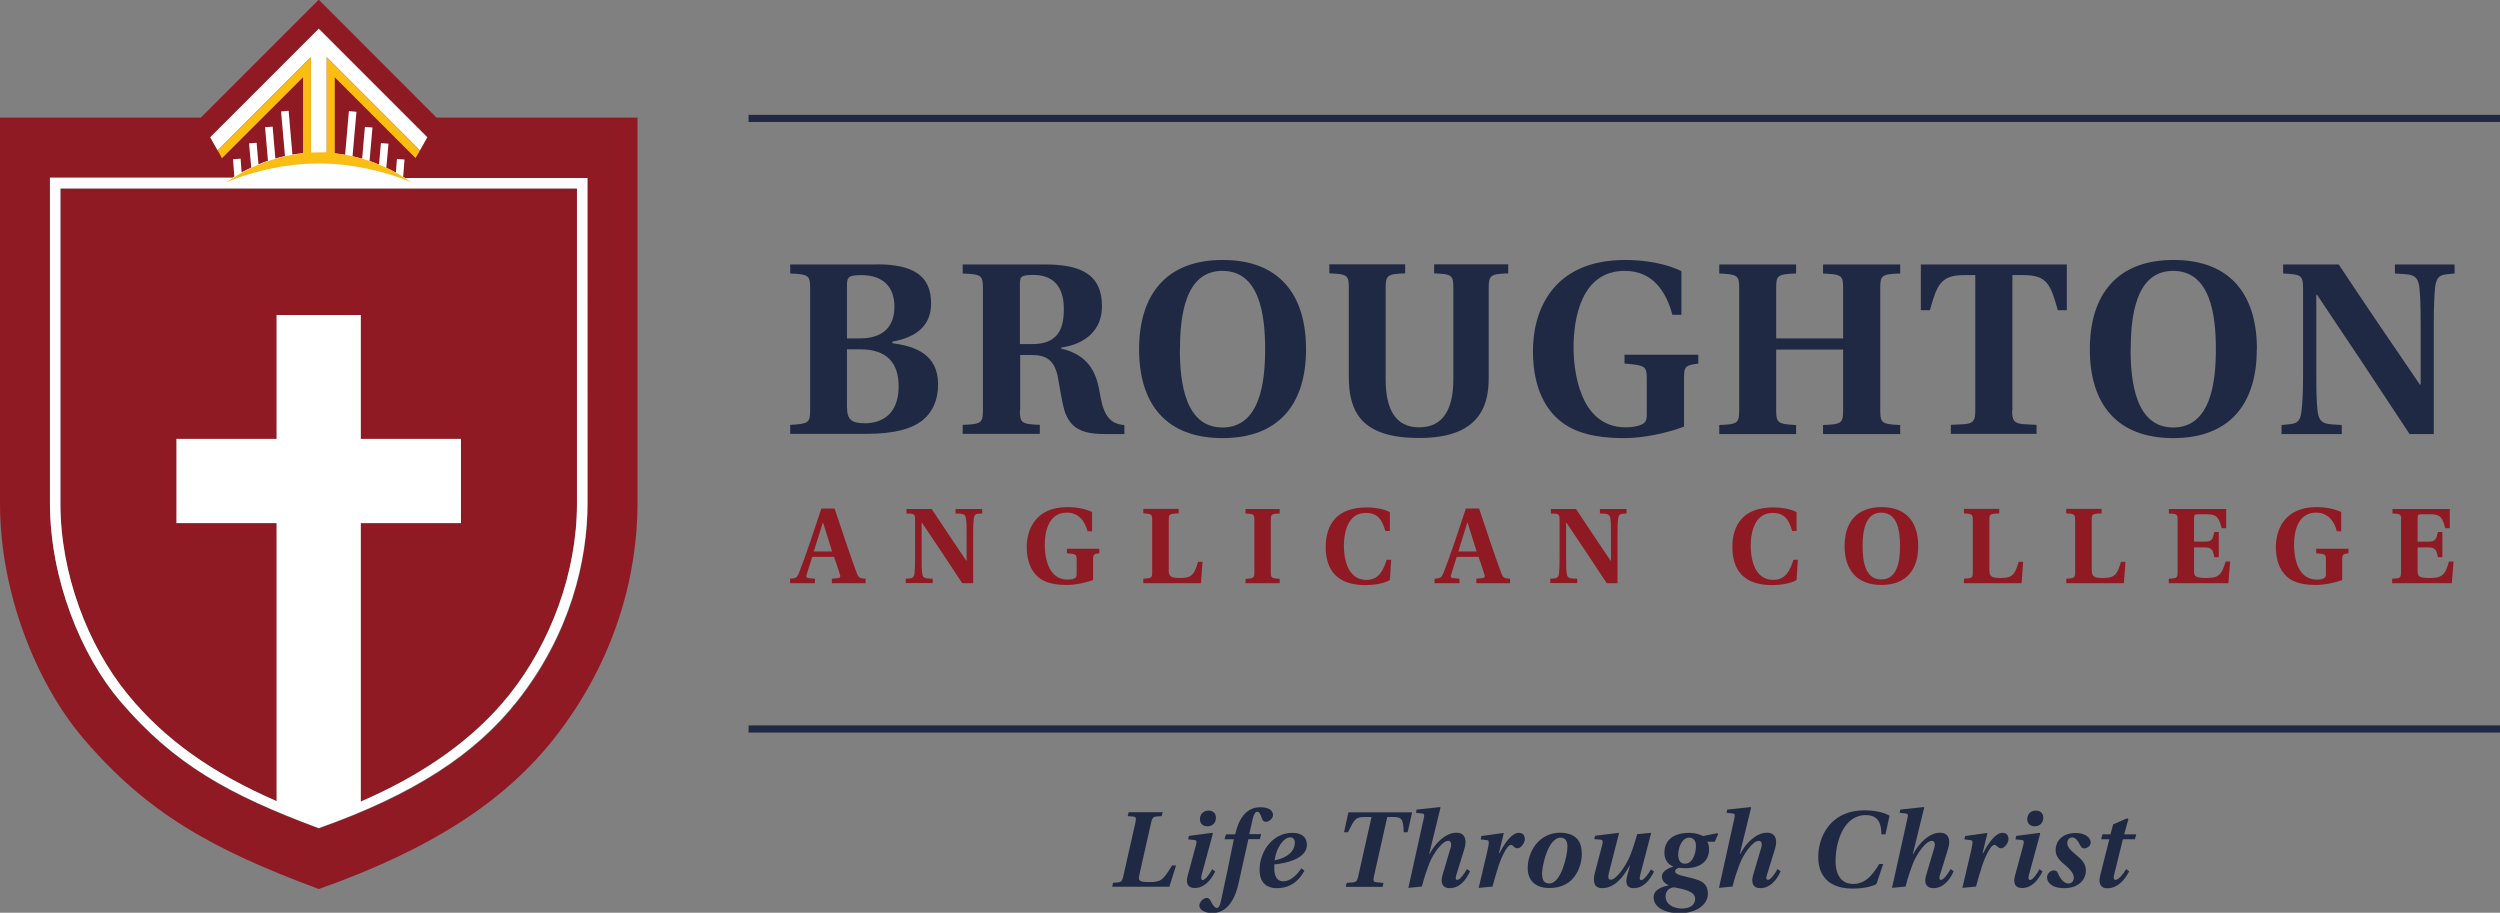
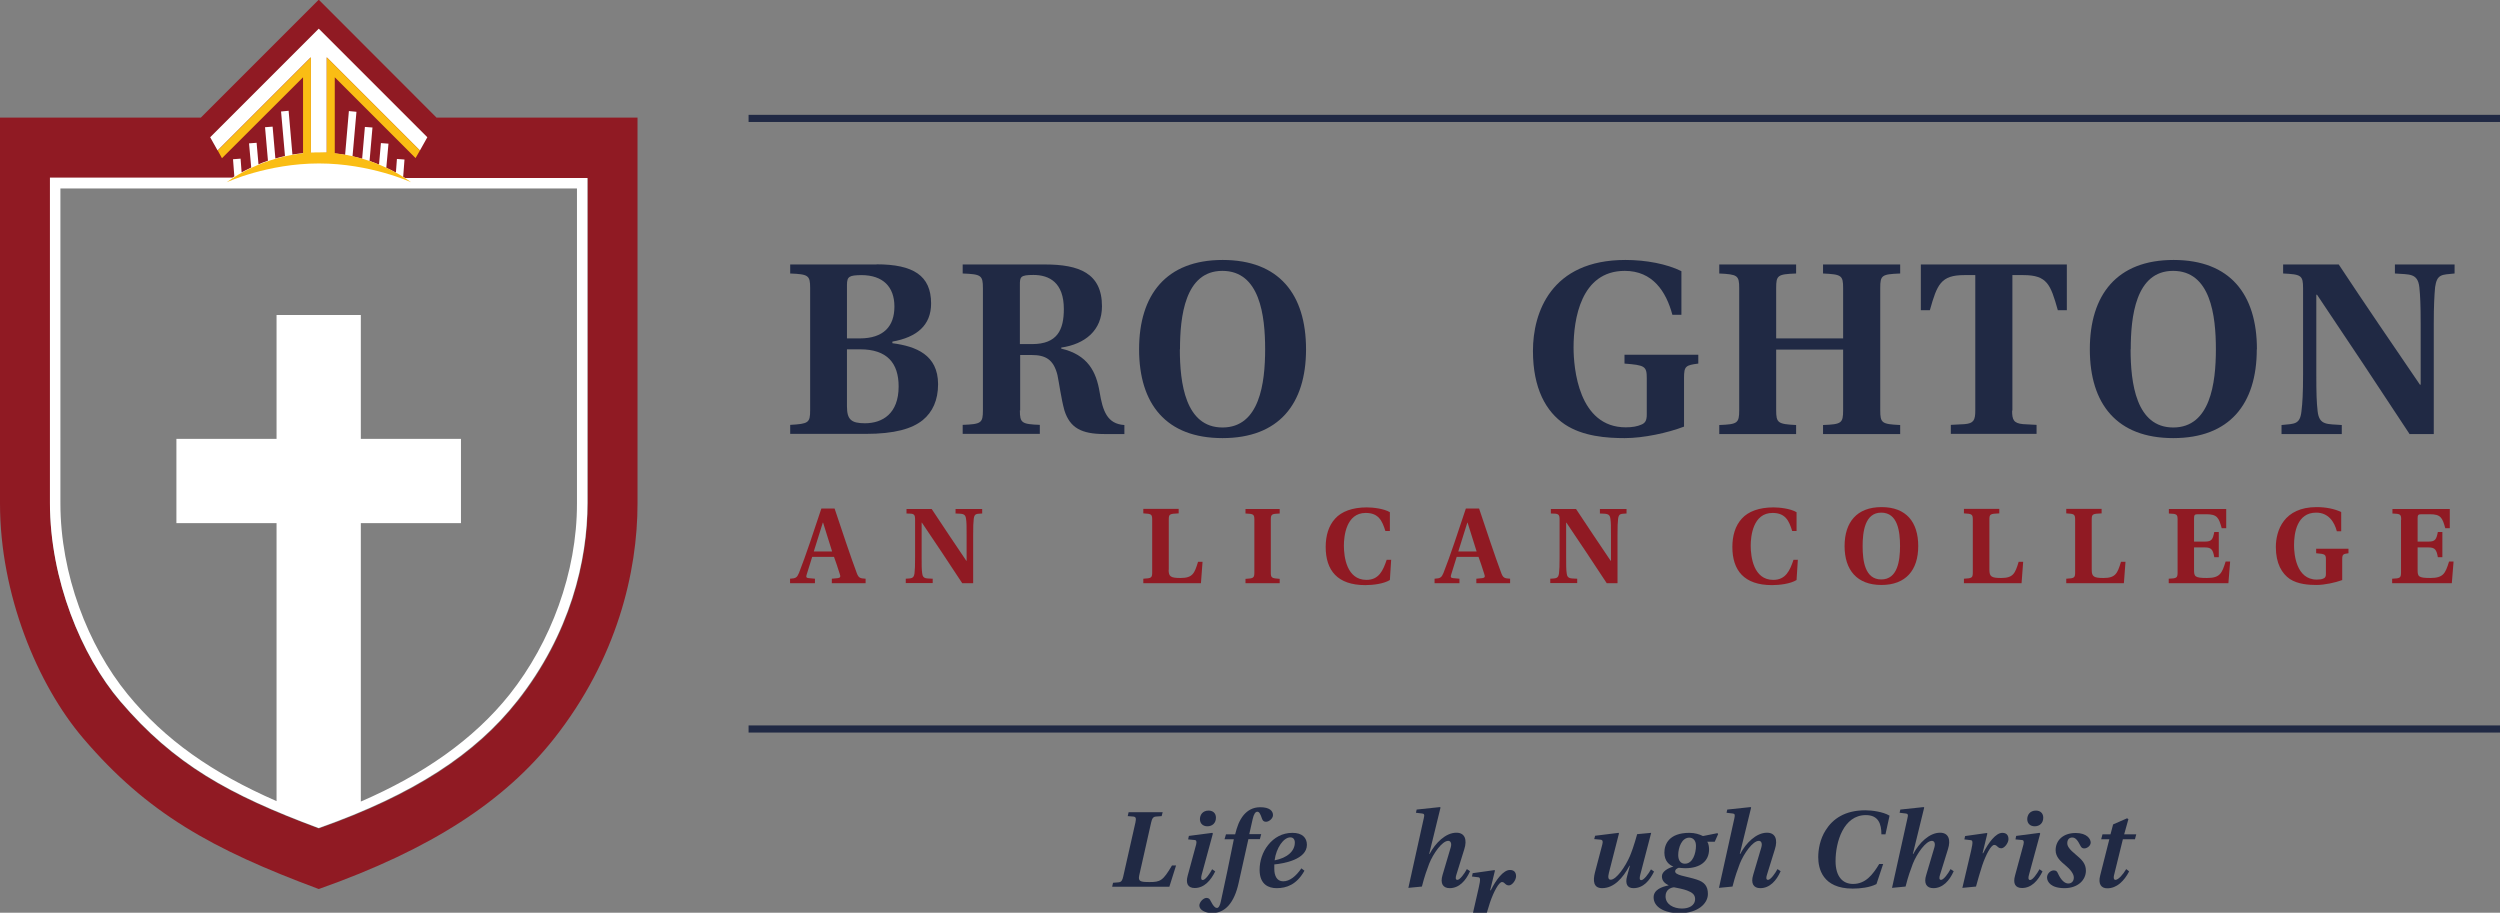
<svg xmlns="http://www.w3.org/2000/svg" id="Layer_2" data-name="Layer 2" viewBox="0 0 171.76 62.71">
  <rect x="0" y="0" width="171.76" height="62.71" fill="#808080" stroke="none" />
  <defs>
    <style>
      .cls-1 {
        clip-path: url(#clippath);
      }

      .cls-2 {
        fill: none;
      }

      .cls-2, .cls-3, .cls-4, .cls-5, .cls-6 {
        stroke-width: 0px;
      }

      .cls-3 {
        fill: #fabd14;
      }

      .cls-4 {
        fill: #901a23;
      }

      .cls-5 {
        fill: #202944;
      }

      .cls-6 {
        fill: #fff;
      }
    </style>
    <clipPath id="clippath">
      <rect class="cls-2" width="171.76" height="62.71" />
    </clipPath>
  </defs>
  <g id="Layer_1-2" data-name="Layer 1">
    <g class="cls-1">
      <path class="cls-5" d="M76.41,60.92l.06-.27.38-.03c.2-.02.26-.14.32-.4l.84-3.72c.05-.26.05-.38-.15-.4l-.38-.03.06-.27h2.34l-.07.27-.38.03c-.21.01-.28.14-.34.4l-.82,3.64c-.09.42.08.46.71.46.73,0,.92-.08,1.54-1.14h.28l-.46,1.46h-3.95Z" />
      <path class="cls-5" d="M83.49,59.87c-.3.6-.74,1.14-1.41,1.14-.47,0-.63-.32-.48-.85l.58-2.14c.05-.21.02-.31-.13-.31l-.42-.04.05-.24,1.61-.21.04.05-.77,2.83c-.05.2-.06.36.08.36.17,0,.47-.42.64-.74l.21.15ZM83.54,56.18c0,.37-.25.59-.59.59-.3,0-.51-.19-.51-.49s.19-.59.6-.59c.27,0,.5.16.5.49" />
      <path class="cls-5" d="M84.13,57.66l.1-.34h.63c.13-.51.27-.94.59-1.33.27-.31.62-.53,1.14-.53.63,0,.87.25.87.54,0,.24-.28.46-.48.46-.16,0-.23-.09-.27-.2-.13-.38-.2-.49-.33-.49-.13,0-.24.16-.32.52l-.23,1.02h.82l-.09.34h-.79l-.67,3.01c-.3,1.37-.93,2.07-1.81,2.07-.52,0-.89-.23-.89-.52,0-.22.27-.52.49-.52.16,0,.23.09.28.2.21.42.35.49.44.49.13,0,.22-.21.27-.46.2-.89.67-3.13.89-4.26h-.65Z" />
      <path class="cls-5" d="M89.61,59.84c-.53.94-1.22,1.18-1.9,1.18-.54,0-1.17-.24-1.17-1.26,0-.58.19-1.22.59-1.71.4-.5.96-.83,1.67-.83.66,0,.99.33.99.82,0,1.01-1.59,1.29-2.24,1.35,0,.07,0,.24,0,.31,0,.44.16.85.61.85s.88-.35,1.25-.89l.21.16ZM88.96,57.89c0-.21-.1-.36-.31-.36-.46,0-.97.72-1.08,1.58.88-.17,1.39-.64,1.39-1.22" />
-       <path class="cls-5" d="M97.02,55.81l-.31,1.37h-.27c-.03-.93-.14-1.05-.74-1.05h-.39l-.92,4.1c-.06.26-.03.37.17.38l.49.05-.06.27h-2.53l.06-.27.45-.04c.22-.02.27-.13.34-.39l.92-4.1h-.41c-.7,0-.74.11-1.21,1.05h-.27l.3-1.37h4.36Z" />
      <path class="cls-5" d="M100.99,59.87c-.28.63-.74,1.15-1.39,1.15-.46,0-.67-.32-.49-.91l.56-1.89c.08-.27,0-.45-.17-.45-.42,0-1.03.87-1.31,1.57-.16.43-.31.82-.5,1.57l-.93.09,1.06-4.79c.06-.23.03-.31-.12-.32l-.42-.05.05-.22,1.6-.17.04.03-.78,3.19h.03c.39-.75,1.1-1.46,1.84-1.46.59,0,.75.49.54,1.14l-.54,1.74c-.07.21-.07.36.07.36.17,0,.48-.42.65-.74l.22.15Z" />
-       <path class="cls-5" d="M101.59,61.01l.6-2.55c.15-.65.11-.73-.04-.74l-.42-.05.05-.23,1.49-.21.04.03-.33,1.36h.04c.37-.74.87-1.4,1.32-1.4.28,0,.42.16.42.43,0,.27-.27.63-.49.63-.27,0-.27-.23-.48-.23s-.57.67-.82,1.4c-.17.52-.29.95-.43,1.46l-.93.09Z" />
-       <path class="cls-5" d="M108.68,58.61c0,.33-.06.92-.41,1.47-.34.55-.92.93-1.82.93-1.03,0-1.49-.58-1.49-1.37,0-1.15.79-2.43,2.23-2.43.71,0,1.48.28,1.48,1.39M105.95,60.08c0,.4.16.62.49.62.83,0,1.25-1.97,1.25-2.51,0-.34-.09-.64-.47-.64-.85,0-1.28,1.89-1.28,2.54" />
+       <path class="cls-5" d="M101.59,61.01c.15-.65.11-.73-.04-.74l-.42-.05.05-.23,1.49-.21.04.03-.33,1.36h.04c.37-.74.87-1.4,1.32-1.4.28,0,.42.16.42.43,0,.27-.27.63-.49.63-.27,0-.27-.23-.48-.23s-.57.67-.82,1.4c-.17.52-.29.95-.43,1.46l-.93.09Z" />
      <path class="cls-5" d="M113.44,57.23l-.75,2.88c-.05.2-.06.36.07.36.18,0,.49-.42.67-.74l.21.15c-.3.6-.72,1.14-1.42,1.14-.42,0-.58-.3-.43-.83l.19-.71h-.03c-.45.85-1.07,1.54-1.88,1.54-.59,0-.64-.49-.49-1.08l.5-1.9c.06-.22.04-.33-.11-.35l-.44-.04.06-.23,1.61-.2.03.04-.69,2.7c-.08.31-.05.48.12.48.39,0,1.01-.9,1.32-1.62.11-.27.27-.68.5-1.51l.95-.09Z" />
      <path class="cls-5" d="M117.3,57.84c.08.1.12.34.12.51,0,.8-.58,1.3-1.64,1.3-.15,0-.27-.02-.45-.03-.13.05-.24.12-.24.24s.11.21.45.3c.34.09.7.16,1.03.27.54.17.77.46.77.99,0,.67-.71,1.32-1.94,1.32-1.07,0-1.79-.43-1.79-1.09,0-.52.56-.73,1.04-.82h0c-.27-.14-.47-.3-.47-.63,0-.31.4-.56.79-.66h0c-.28-.11-.62-.38-.62-.96s.32-1.36,1.72-1.36c.38,0,.69.1.93.22l1-.2.04.07-.23.52h-.51ZM116.46,61.76c0-.3-.21-.45-.55-.58-.23-.09-.73-.19-.9-.22-.22.02-.58.16-.58.62,0,.55.54.84,1.13.84.46,0,.9-.19.9-.66M115.3,58.74c0,.38.17.6.46.6.54,0,.76-.71.76-1.23,0-.38-.21-.56-.46-.56-.51,0-.76.67-.76,1.2" />
      <path class="cls-5" d="M122.33,59.87c-.28.63-.74,1.15-1.39,1.15-.46,0-.67-.32-.49-.91l.56-1.89c.08-.27,0-.45-.17-.45-.42,0-1.03.87-1.31,1.57-.16.43-.31.82-.5,1.57l-.93.09,1.06-4.79c.05-.23.03-.31-.12-.32l-.42-.05.05-.22,1.6-.17.04.03-.78,3.19h.03c.39-.75,1.1-1.46,1.84-1.46.59,0,.75.49.54,1.14l-.54,1.74c-.07.21-.07.36.07.36.17,0,.48-.42.65-.74l.22.15Z" />
      <path class="cls-5" d="M129.38,59.36l-.46,1.38c-.47.24-1.12.31-1.63.31-2.09,0-2.37-1.4-2.37-2.16,0-.52.12-1.24.51-1.85.49-.78,1.32-1.37,2.73-1.37.44,0,1.22.1,1.66.37l-.28,1.28h-.28c0-.71-.2-1.32-1.07-1.32-1.53,0-2.08,1.84-2.08,3.16,0,1.06.49,1.57,1.2,1.57.85,0,1.34-.61,1.8-1.37h.27Z" />
      <path class="cls-5" d="M134.22,59.87c-.28.63-.74,1.15-1.39,1.15-.46,0-.68-.32-.49-.91l.56-1.89c.08-.27,0-.45-.17-.45-.42,0-1.03.87-1.31,1.57-.16.43-.31.82-.5,1.57l-.93.09,1.06-4.79c.06-.23.03-.31-.12-.32l-.42-.05.05-.22,1.6-.17.04.03-.78,3.19h.03c.39-.75,1.1-1.46,1.84-1.46.59,0,.75.49.54,1.14l-.54,1.74c-.07.21-.07.36.07.36.17,0,.48-.42.65-.74l.22.15Z" />
      <path class="cls-5" d="M134.82,61.01l.6-2.55c.15-.65.11-.73-.04-.74l-.42-.05.05-.23,1.49-.21.04.03-.33,1.36h.04c.37-.74.87-1.4,1.32-1.4.28,0,.42.16.42.43,0,.27-.28.63-.49.63-.27,0-.27-.23-.49-.23s-.57.67-.82,1.4c-.17.52-.29.95-.43,1.46l-.93.09Z" />
      <path class="cls-5" d="M140.33,59.87c-.3.6-.74,1.14-1.41,1.14-.47,0-.63-.32-.48-.85l.58-2.14c.05-.21.02-.31-.13-.31l-.42-.04.05-.24,1.61-.21.04.05-.77,2.83c-.06.2-.06.36.08.36.17,0,.47-.42.64-.74l.21.15ZM140.38,56.18c0,.37-.25.59-.59.59-.3,0-.51-.19-.51-.49s.19-.59.6-.59c.27,0,.5.16.5.49" />
      <path class="cls-5" d="M143.64,57.88c0,.24-.26.41-.44.41-.13,0-.2-.05-.27-.19-.19-.38-.34-.56-.56-.56-.21,0-.34.15-.34.39,0,.21.14.42.59.79.42.35.69.62.69,1.1,0,.63-.54,1.2-1.47,1.2s-1.2-.43-1.2-.74c0-.25.23-.48.46-.48.16,0,.23.07.28.19.23.51.49.71.72.71s.38-.16.38-.41-.23-.55-.58-.84c-.32-.27-.67-.56-.67-1.04,0-.67.51-1.18,1.38-1.18.78,0,1.03.42,1.03.66" />
      <path class="cls-5" d="M145.85,57.66l-.61,2.48c-.04.16-.02.31.1.31.2,0,.53-.38.74-.74l.2.16c-.34.65-.84,1.16-1.5,1.16-.42,0-.64-.29-.49-.88l.63-2.49h-.56l.09-.34h.55l.18-.68.96-.42.09.06-.29,1.04h.83l-.09.34h-.82Z" />
      <path class="cls-5" d="M60.22,18.16c2.52,0,3.75.77,3.75,2.69,0,1.5-.98,2.32-2.66,2.62v.11c1.61.21,3.14.79,3.14,2.82,0,1.09-.38,1.91-1.05,2.46-.73.59-1.91.95-3.94.95h-5.17v-.62c1.25-.07,1.37-.14,1.37-1v-8.4c0-.87-.12-.95-1.37-1v-.62h5.94ZM58.19,23.25h.87c1.66,0,2.39-.84,2.39-2.19s-.78-2.16-2.28-2.16c-.8.02-.98.07-.98.68v3.68ZM58.19,27.92c0,.89.28,1.16,1.23,1.16,1.21,0,2.32-.66,2.32-2.53,0-1.61-.8-2.55-2.64-2.55h-.91v3.93Z" />
      <path class="cls-5" d="M70.07,28.19c0,.87.12.95,1.37,1v.62h-5.3v-.62c1.27-.05,1.39-.12,1.39-1v-8.4c0-.88-.13-.95-1.39-1v-.62h5.66c2.32,0,3.91.59,3.91,2.87,0,1.66-1.16,2.6-2.8,2.84v.07c1.84.43,2.41,1.6,2.64,3,.21,1.25.5,2.18,1.7,2.25v.62h-1.37c-1.59,0-2.37-.43-2.75-1.62-.23-.84-.36-1.87-.48-2.44-.27-1.07-.82-1.37-1.78-1.37h-.78v3.82ZM70.07,23.64h.84c1.75,0,2.18-1,2.18-2.41,0-1.8-.98-2.34-2.09-2.34-.91,0-.93.14-.93.69v4.05Z" />
      <path class="cls-5" d="M89.73,24c0,3.76-1.87,6.1-5.74,6.1s-5.73-2.34-5.73-6.1,1.87-6.14,5.74-6.14,5.73,2.35,5.73,6.14M81.06,24c0,2.32.38,5.37,2.93,5.37s2.93-3.05,2.93-5.37-.36-5.39-2.94-5.39-2.91,3.16-2.91,5.39" />
-       <path class="cls-5" d="M103.62,18.16v.62c-1.21.05-1.34.12-1.34,1v6.17c0,.95-.16,1.73-.5,2.32-.75,1.32-2.27,1.82-4.28,1.82s-3.52-.45-4.26-1.66c-.38-.61-.57-1.45-.57-2.48v-6.17c0-.88-.11-.95-1.34-1v-.62h5.21v.62c-1.21.05-1.34.12-1.34,1v6.28c0,1.93.59,3.3,2.3,3.3s2.35-1.34,2.35-3.3v-6.28c0-.88-.11-.95-1.32-1v-.62h5.08Z" />
      <path class="cls-5" d="M115.7,29.31c-1.12.43-2.78.79-4.08.79-1.2,0-2.87-.11-4.12-.95-1.27-.86-2.18-2.44-2.18-5.05s1.23-6.24,6.35-6.24c1.41,0,2.84.27,3.85.77v3h-.62c-.43-1.61-1.36-3.02-3.27-3.02-3.03,0-3.52,3.34-3.52,5.26,0,1.43.34,5.49,3.59,5.49.46,0,.8-.07,1.05-.18.29-.11.39-.3.39-.7v-2.48c0-.84-.12-.91-1.53-1.02v-.61h5.07v.61c-.87.11-.98.18-.98.98v3.34Z" />
      <path class="cls-5" d="M122.03,24.02v4.16c0,.87.11.96,1.37,1.02v.62h-5.28v-.62c1.25-.05,1.37-.12,1.37-1.02v-8.39c0-.87-.12-.94-1.37-1v-.62h5.28v.62c-1.27.05-1.37.12-1.37,1v3.46h4.6v-3.46c0-.87-.11-.94-1.38-1v-.62h5.3v.62c-1.27.05-1.37.12-1.37,1v8.39c0,.89.11.96,1.37,1.02v.62h-5.3v-.62c1.27-.05,1.38-.12,1.38-1.02v-4.16h-4.6Z" />
      <path class="cls-5" d="M138.24,28.21c0,.64.11.87.75.93l.93.05v.62h-5.89v-.62l.95-.05c.62-.05.73-.28.73-.93v-9.31h-.75c-1.62,0-1.87.64-2.37,2.41h-.62v-3.14h10.03v3.14h-.62c-.5-1.77-.73-2.41-2.37-2.41h-.75v9.31Z" />
      <path class="cls-5" d="M155.05,24c0,3.76-1.87,6.1-5.74,6.1s-5.73-2.34-5.73-6.1,1.87-6.14,5.75-6.14,5.73,2.35,5.73,6.14M146.38,24c0,2.32.38,5.37,2.93,5.37s2.93-3.05,2.93-5.37-.36-5.39-2.94-5.39-2.91,3.16-2.91,5.39" />
      <path class="cls-5" d="M165.54,29.81c-2.09-3.19-4.21-6.37-6.35-9.56h-.05v5.48c0,1.29.02,1.91.09,2.52.11,1,.68.87,1.66.95v.62h-4.14v-.62c.89-.09,1.27-.02,1.37-.95.07-.57.11-1.23.11-2.52v-5.92c0-.89-.12-.96-1.37-1.02v-.62h3.82c1.77,2.68,3.69,5.49,5.58,8.26h.05v-4.19c0-1.27-.03-1.91-.09-2.5-.11-1-.7-.87-1.68-.95v-.62h4.1v.62c-.87.09-1.21.02-1.34.95-.05.59-.09,1.23-.09,2.5v7.58h-1.68Z" />
      <rect class="cls-5" x="51.43" y="49.84" width="120.33" height=".49" />
      <rect class="cls-5" x="51.43" y="7.89" width="120.33" height=".49" />
      <path class="cls-4" d="M57.15,40.07v-.31l.41-.04c.18-.02.2-.11.14-.27-.13-.41-.31-.96-.4-1.19h-1.5c-.13.42-.27.85-.38,1.22-.05.15-.03.23.14.24l.43.04v.31h-1.71v-.31c.41-.02.48-.09.61-.39.47-1.18,1.07-3.02,1.54-4.43h.91c.43,1.29,1.14,3.42,1.53,4.45.12.31.22.35.6.37v.31h-2.32ZM56.55,35.91h-.02c-.18.56-.4,1.29-.62,1.98h1.26c-.17-.52-.47-1.5-.62-1.98" />
      <path class="cls-4" d="M66.11,40.07c-.93-1.42-1.83-2.77-2.77-4.16h-.02v2.34c0,.62,0,.88.04,1.15.04.4.32.33.72.36v.3h-1.85v-.3c.37-.03.55.01.6-.37.03-.25.04-.52.04-1.13v-2.53c0-.41-.05-.45-.59-.45v-.31h1.73c.76,1.16,1.56,2.34,2.38,3.56h.02s0-1.76,0-1.76c0-.61,0-.87-.04-1.13-.04-.4-.33-.33-.72-.36v-.31h1.83v.31c-.37.03-.53-.02-.58.36-.03.26-.04.51-.04,1.13v3.3h-.75Z" />
-       <path class="cls-4" d="M75.11,39.85c-.49.18-1.22.34-1.79.34-.52,0-1.27-.05-1.82-.41-.55-.38-.96-1.07-.96-2.2s.55-2.74,2.8-2.74c.64,0,1.24.12,1.69.34v1.32h-.31c-.17-.65-.58-1.28-1.42-1.28-1.32,0-1.52,1.4-1.52,2.24,0,.62.15,2.36,1.56,2.36.2,0,.34-.02.45-.07.13-.05.18-.13.18-.31v-.99c0-.36-.05-.39-.67-.44v-.31h2.23v.31c-.38.05-.43.08-.43.43v1.42Z" />
      <path class="cls-4" d="M80.29,39.15c0,.47.15.56.82.56.83,0,.96-.32,1.2-1.11h.31l-.11,1.47h-3.96v-.31c.56-.03.61-.06.61-.45v-3.6c0-.38-.05-.41-.61-.44v-.31h2.43v.31c-.64.03-.68.05-.68.44v3.43Z" />
      <path class="cls-4" d="M87.31,39.32c0,.38.05.41.61.45v.3h-2.35v-.3c.55-.03.61-.06.61-.45v-3.6c0-.38-.05-.42-.61-.44v-.31h2.35v.31c-.57.02-.61.06-.61.44v3.6Z" />
      <path class="cls-4" d="M95.58,38.44l-.09,1.41c-.42.26-1.16.35-1.69.35-1.92,0-2.72-1.02-2.72-2.62,0-.78.2-1.46.65-1.95.44-.49,1.19-.77,2.17-.77.42,0,1.17.08,1.59.33v1.29h-.31c-.22-.71-.47-1.24-1.35-1.24-1.35,0-1.5,1.61-1.5,2.25,0,.76.19,2.35,1.55,2.35.85,0,1.14-.63,1.39-1.38h.31Z" />
      <path class="cls-4" d="M101.43,40.07v-.31l.41-.04c.18-.02.2-.11.14-.27-.13-.41-.31-.96-.4-1.19h-1.5c-.13.42-.27.85-.38,1.22-.05.15-.03.23.14.24l.43.04v.31h-1.71v-.31c.41-.02.48-.09.61-.39.47-1.18,1.07-3.02,1.54-4.43h.91c.43,1.29,1.14,3.42,1.53,4.45.12.31.22.35.6.37v.31h-2.32ZM100.83,35.91h-.02c-.18.56-.4,1.29-.62,1.98h1.26c-.17-.52-.47-1.5-.62-1.98" />
      <path class="cls-4" d="M110.39,40.07c-.93-1.42-1.83-2.77-2.77-4.16h-.02v2.34c0,.62,0,.88.04,1.15.04.4.32.33.72.36v.3h-1.85v-.3c.37-.03.55.01.6-.37.03-.25.04-.52.04-1.13v-2.53c0-.41-.06-.45-.6-.45v-.31h1.73c.76,1.16,1.56,2.34,2.38,3.56h.02s0-1.76,0-1.76c0-.61,0-.87-.04-1.13-.04-.4-.33-.33-.72-.36v-.31h1.83v.31c-.37.03-.53-.02-.58.36-.03.26-.04.51-.04,1.13v3.3h-.75Z" />
      <path class="cls-4" d="M123.52,38.44l-.09,1.41c-.42.26-1.16.35-1.69.35-1.92,0-2.72-1.02-2.72-2.62,0-.78.2-1.46.65-1.95.44-.49,1.19-.77,2.17-.77.42,0,1.17.08,1.59.33v1.29h-.3c-.22-.71-.47-1.24-1.35-1.24-1.35,0-1.5,1.61-1.5,2.25,0,.76.19,2.35,1.55,2.35.85,0,1.14-.63,1.39-1.38h.31Z" />
      <path class="cls-4" d="M131.79,37.52c0,1.65-.85,2.67-2.53,2.67s-2.53-1.03-2.53-2.67.84-2.68,2.54-2.68,2.52,1.03,2.52,2.68M127.97,37.52c0,1.02.16,2.29,1.28,2.29s1.29-1.28,1.29-2.29-.16-2.3-1.29-2.3-1.28,1.33-1.28,2.3" />
      <path class="cls-4" d="M136.68,39.15c0,.47.15.56.81.56.83,0,.96-.32,1.2-1.11h.31l-.11,1.47h-3.96v-.31c.56-.03.61-.06.61-.45v-3.6c0-.38-.06-.41-.61-.44v-.31h2.43v.31c-.64.03-.68.05-.68.44v3.43Z" />
      <path class="cls-4" d="M143.71,39.15c0,.47.15.56.81.56.83,0,.96-.32,1.2-1.11h.31l-.11,1.47h-3.96v-.31c.56-.03.61-.06.61-.45v-3.6c0-.38-.06-.41-.61-.44v-.31h2.43v.31c-.64.03-.68.05-.68.44v3.43Z" />
      <path class="cls-4" d="M149.61,35.72c0-.38-.04-.42-.6-.44v-.31h3.94v1.32h-.31c-.2-.73-.31-.96-1.07-.96h-.57c-.21,0-.26.05-.26.27v1.61h.75c.47,0,.54-.16.64-.66h.31v1.73h-.31c-.09-.49-.18-.67-.64-.67h-.75v1.54c0,.46.05.56.89.56.89,0,1.03-.32,1.28-1.13h.31l-.12,1.49h-4.1v-.31c.56-.02.61-.06.61-.45v-3.6Z" />
      <path class="cls-4" d="M160.93,39.85c-.49.18-1.22.34-1.79.34-.52,0-1.27-.05-1.82-.41-.55-.38-.96-1.07-.96-2.2s.55-2.74,2.8-2.74c.63,0,1.24.12,1.69.34v1.32h-.3c-.17-.65-.58-1.28-1.42-1.28-1.32,0-1.52,1.4-1.52,2.24,0,.62.15,2.36,1.56,2.36.2,0,.34-.02.45-.07.13-.05.18-.13.18-.31v-.99c0-.36-.05-.39-.67-.44v-.31h2.22v.31c-.38.05-.43.08-.43.43v1.42Z" />
      <path class="cls-4" d="M164.97,35.72c0-.38-.04-.42-.6-.44v-.31h3.94v1.32h-.31c-.2-.73-.31-.96-1.07-.96h-.57c-.21,0-.26.05-.26.27v1.61h.75c.47,0,.54-.16.64-.66h.31v1.73h-.31c-.09-.49-.18-.67-.64-.67h-.75v1.54c0,.46.05.56.88.56.89,0,1.03-.32,1.28-1.13h.31l-.12,1.49h-4.1v-.31c.56-.02.61-.06.61-.45v-3.6Z" />
      <path class="cls-4" d="M43.79,8.08h-13.8S21.9-.02,21.9-.02l-8.1,8.1H0v26.51C0,40.83,2.56,47.03,5.73,50.74c4.38,5.13,8.83,7.61,16.17,10.34,7.79-2.75,12.79-6.07,16.16-10.33,4.34-5.5,5.74-11.47,5.74-16.15V8.08ZM35.53,48.21c-2.84,3.6-7.06,6.4-13.63,8.71-6.19-2.3-9.94-4.39-13.63-8.71-2.67-3.13-4.83-8.36-4.83-13.62V12.24h36.93s.01,22.35.01,22.35c0,3.95-1.18,8.99-4.84,13.62" />
-       <path class="cls-4" d="M39.64,12.95H4.15v21.64c0,4.84,1.88,9.76,4.62,13.11,3.1,3.79,7.16,6.31,13.12,8.5,5.53-1.94,10.08-4.68,13.12-8.5,2.81-3.54,4.63-8.37,4.63-13.11V12.95Z" />
      <path class="cls-6" d="M40.36,12.23h-12.53s-.09-.05-.13-.08l.09-1.19-.52-.04-.07.94c-.2-.11-.41-.22-.66-.33l.15-1.66-.52-.04-.13,1.48c-.21-.09-.42-.17-.65-.25l.2-2.3-.52-.04-.19,2.19c-.21-.06-.43-.12-.66-.17l.27-3.06-.52-.05-.26,3.01c-.48-.08-1-.13-1.53-.15h.27V3.94l6.4,6.4.51-.91-7.46-7.46-7.46,7.46.51.91,6.4-6.4v6.54h.18c-.5.02-.99.06-1.44.14l-.26-3.01-.52.05.27,3.06c-.23.05-.45.11-.66.17l-.19-2.19-.52.04.2,2.3c-.23.08-.45.16-.65.25l-.13-1.48-.52.04.15,1.66c-.24.11-.46.23-.66.33l-.07-.94-.52.04.09,1.18s-.09.06-.13.08H3.43v22.35c0,5.26,2.16,10.49,4.83,13.62,3.69,4.32,7.45,6.42,13.63,8.72,6.57-2.32,10.79-5.12,13.63-8.72,3.66-4.63,4.84-9.67,4.84-13.62V12.23ZM35.02,47.7c-2.49,3.13-6,5.54-10.23,7.37v-19.13h6.88v-5.79h-6.88v-8.51h-5.79v8.51h-6.88v5.79h6.88v19.1c-4.43-1.94-7.66-4.2-10.23-7.34-2.74-3.35-4.62-8.27-4.62-13.11V12.95h35.49v21.64c.01,4.74-1.81,9.57-4.62,13.11" />
      <path class="cls-3" d="M28.55,10.86l.3-.52-6.4-6.4v6.53c-.19,0-.38-.01-.57,0-.17,0-.35,0-.52.02V3.94l-6.4,6.4.29.53,5.57-5.56v5.22c-.06,0-.11.01-.15.02-3.06.37-5.09,1.97-5.09,1.97,0,0,2.8-1.29,6.33-1.29s6.33,1.29,6.33,1.29c0,0-2.01-1.59-5.05-1.97-.05,0-.11-.02-.19-.02v-5.22l5.56,5.56Z" />
    </g>
  </g>
</svg>